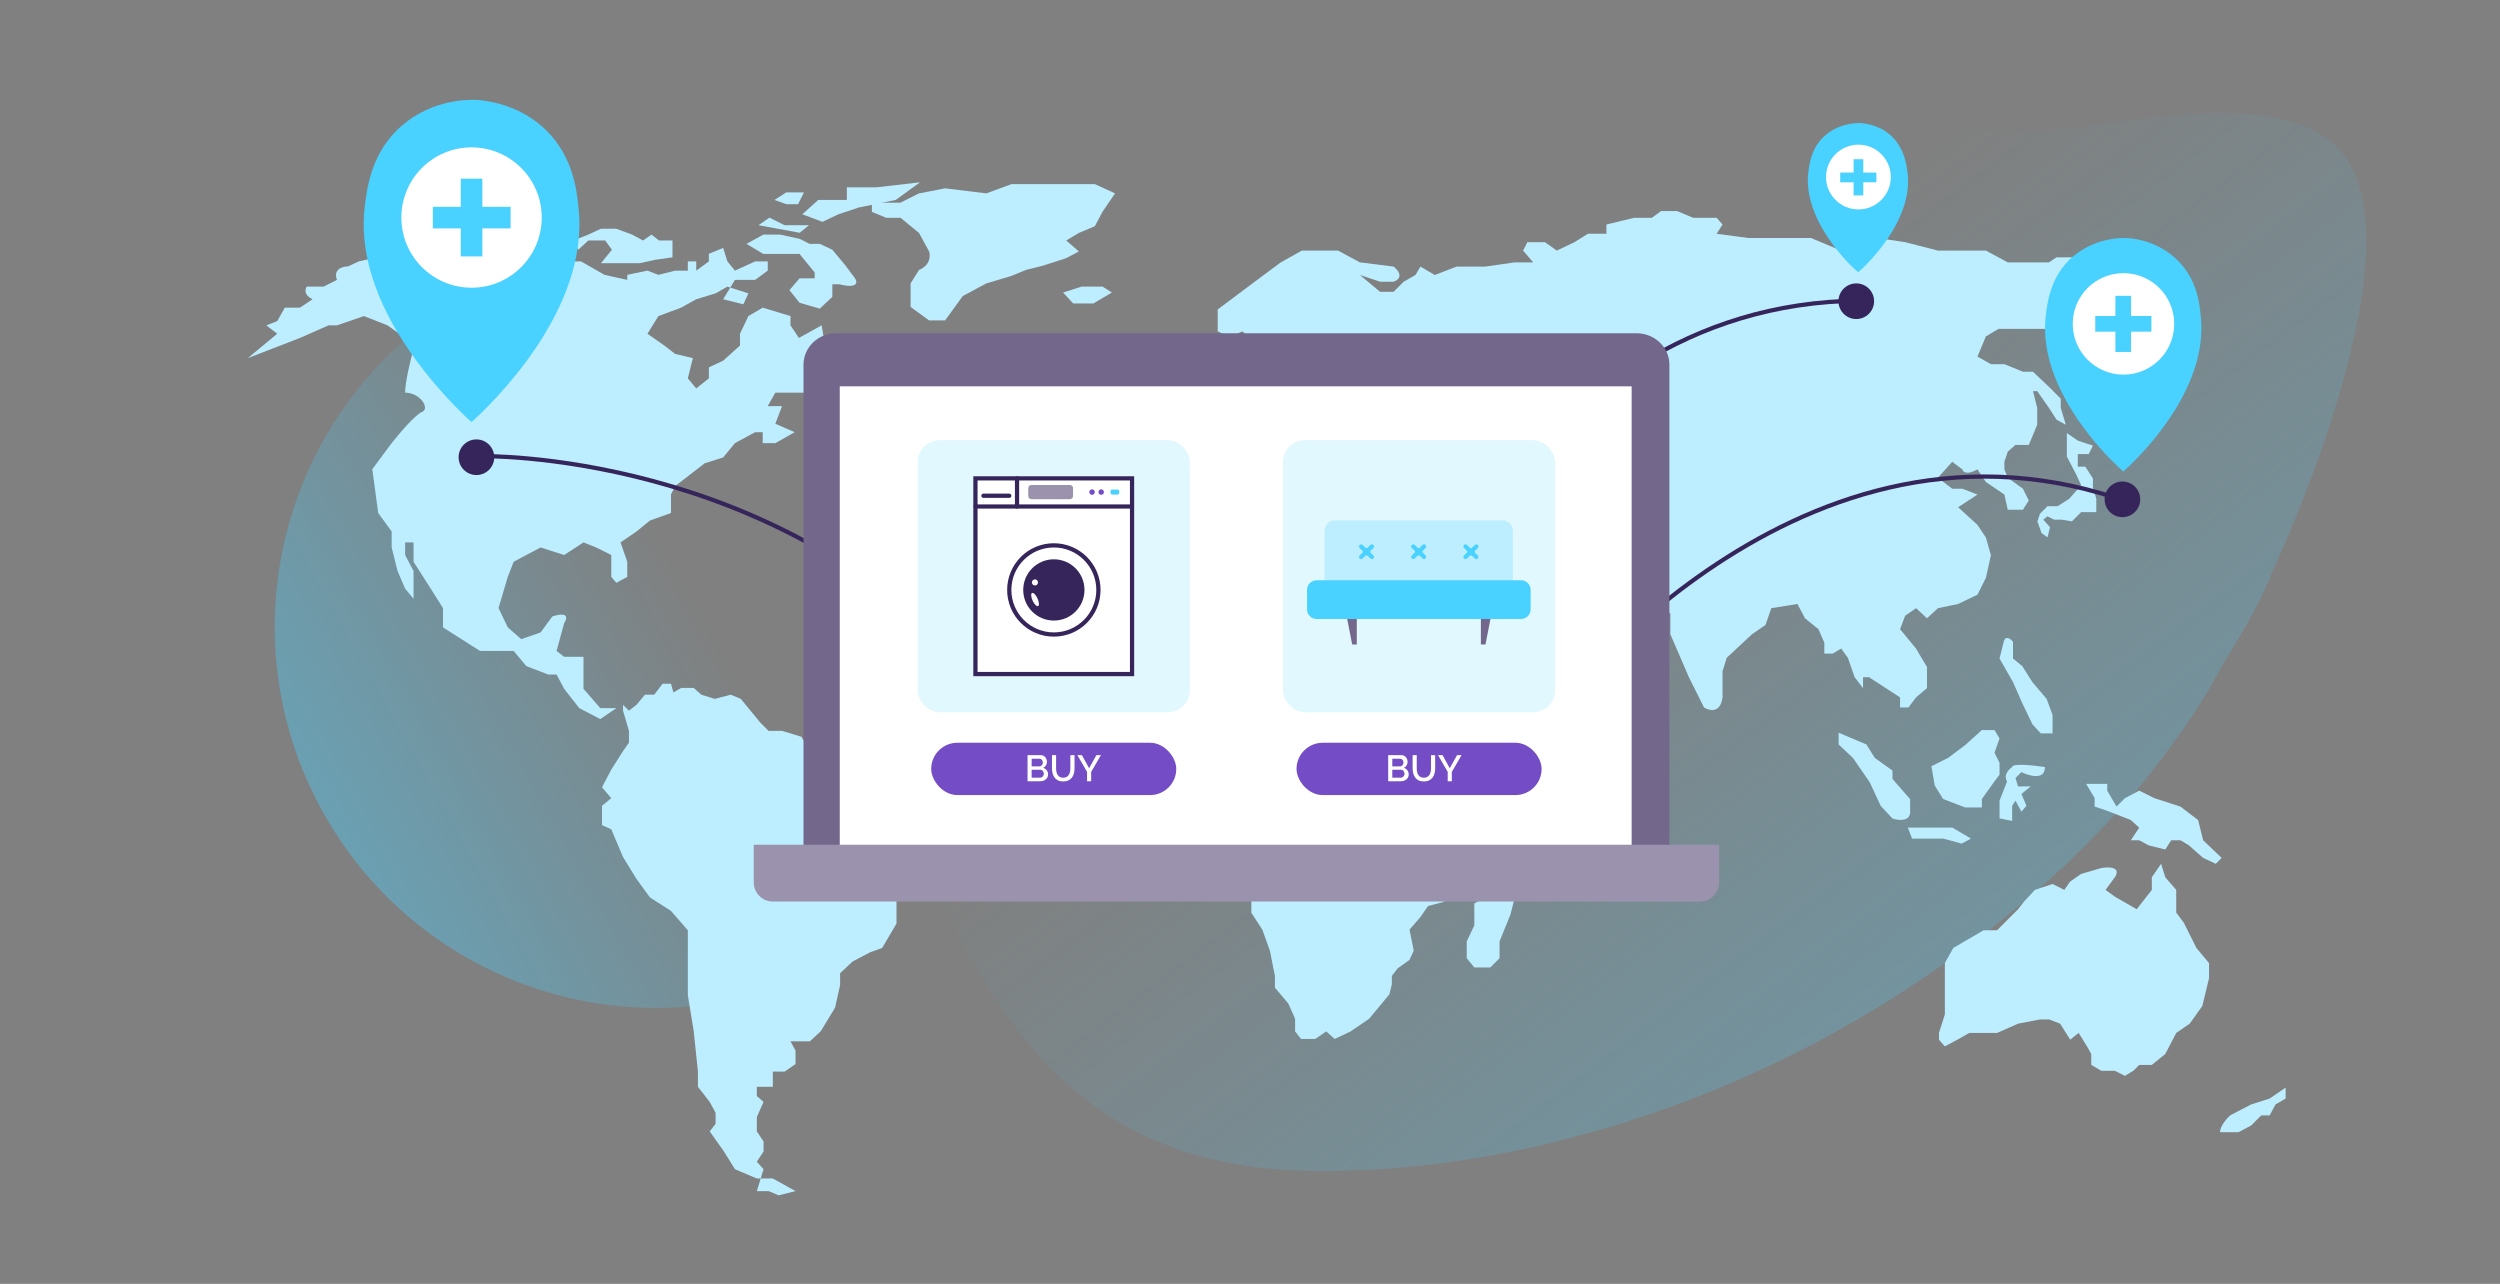
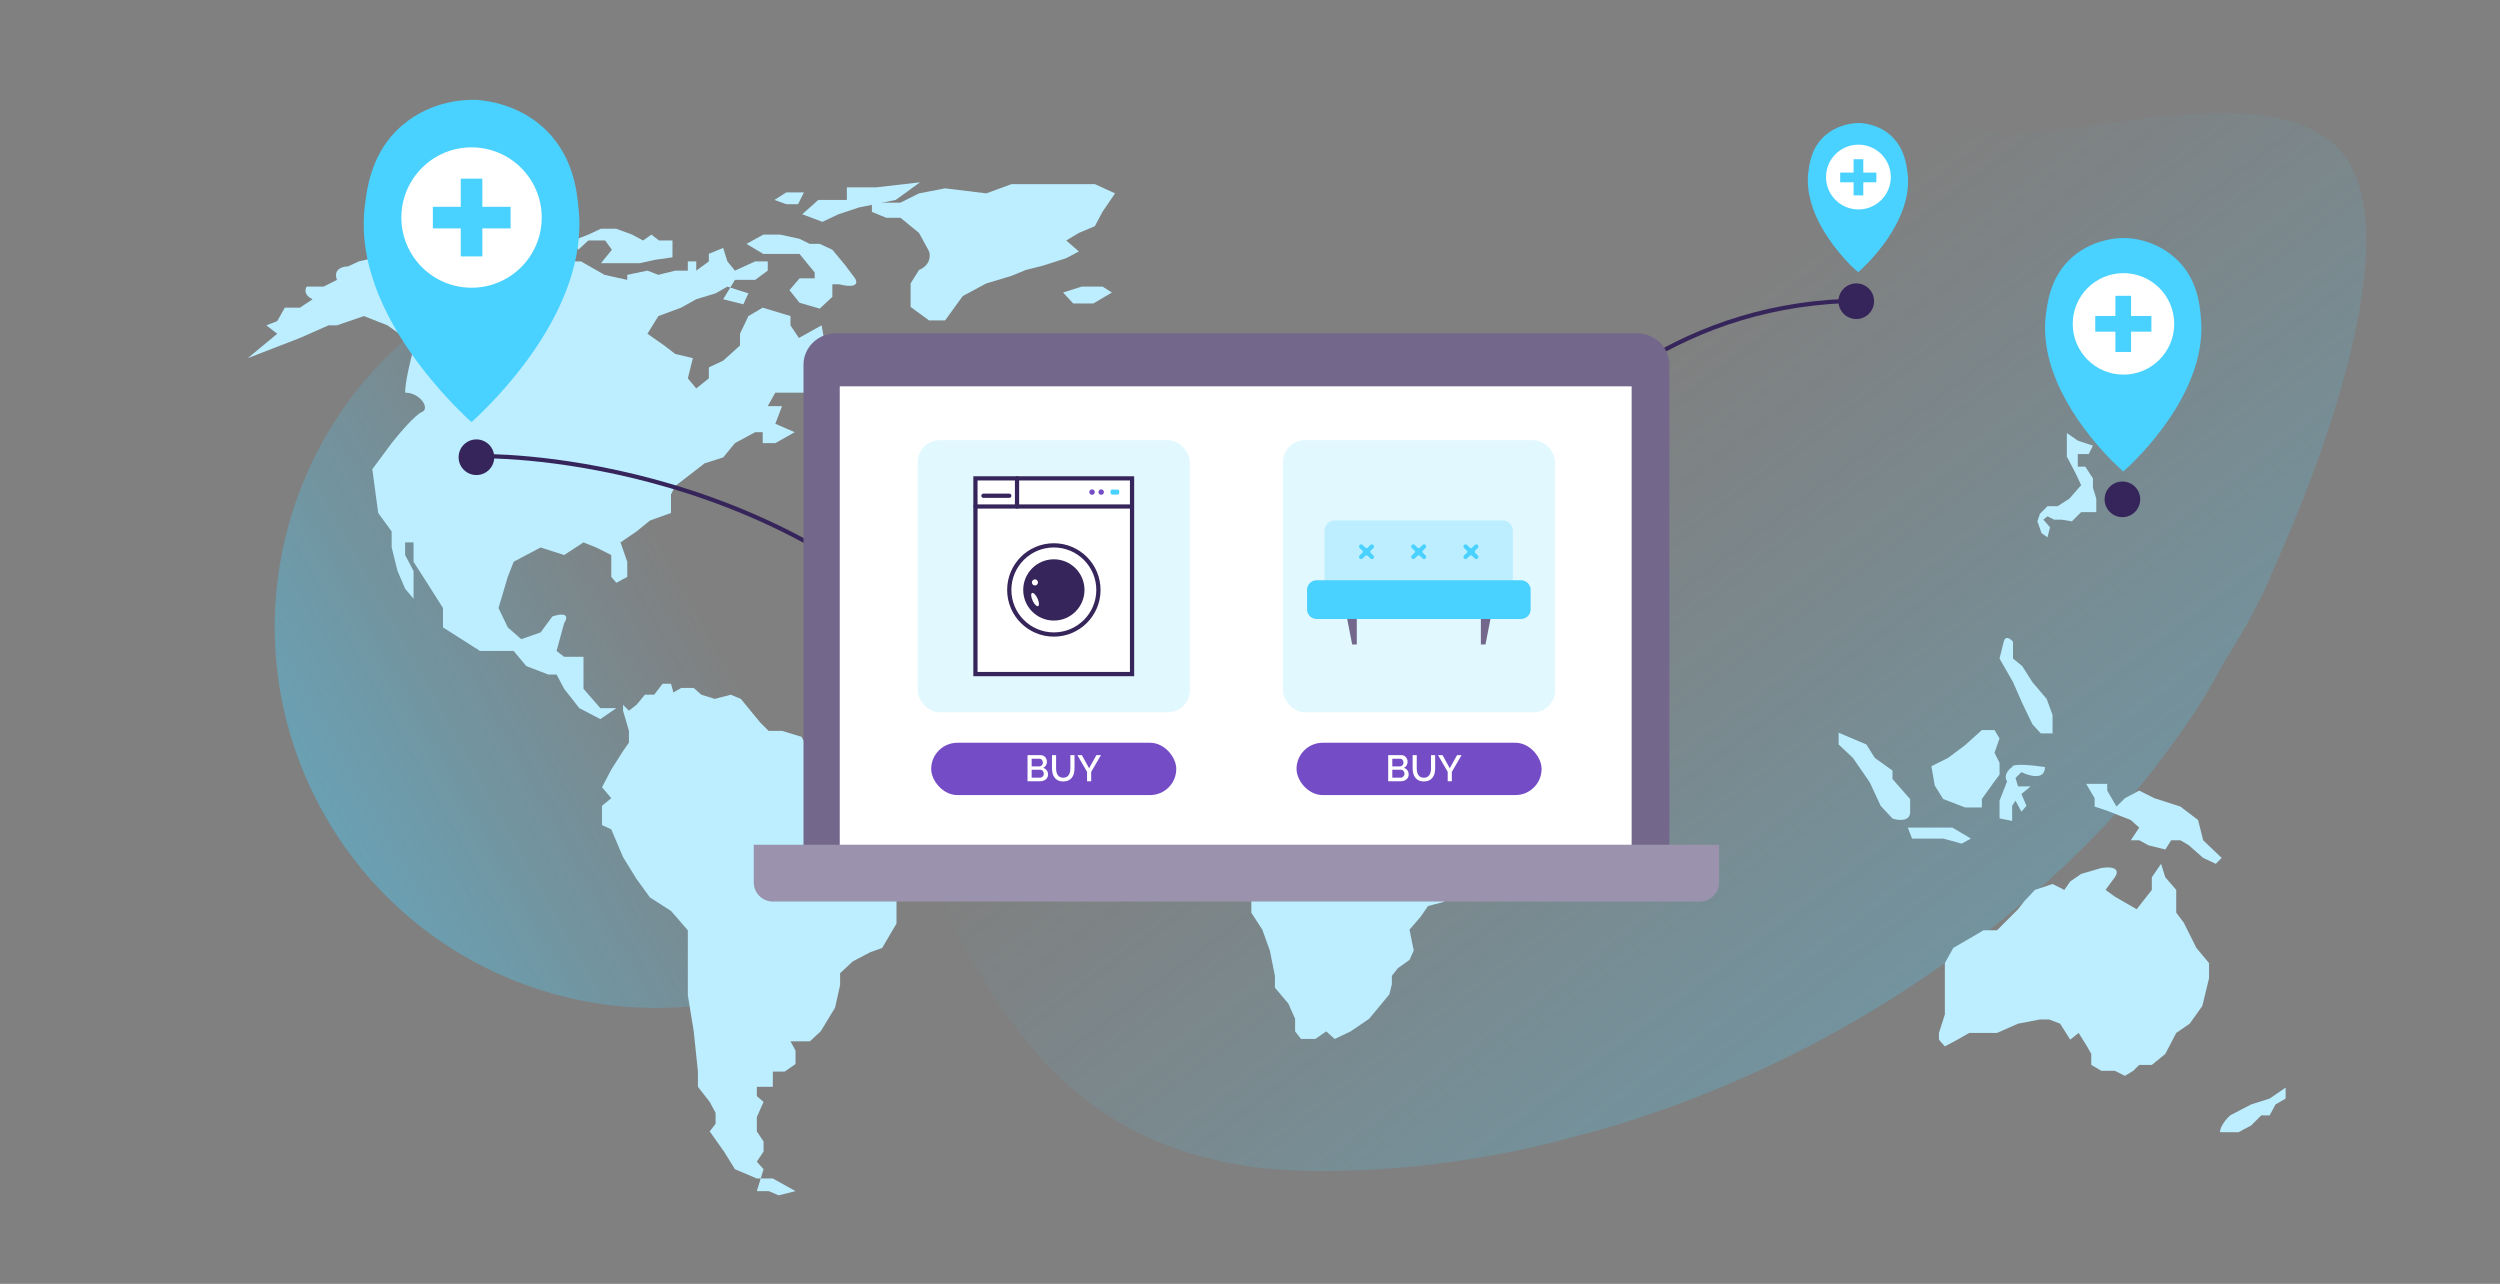
<svg xmlns="http://www.w3.org/2000/svg" width="590" height="303" viewBox="0 0 590 303" fill="none">
  <rect x="0" y="0" width="590" height="303" fill="#808080" stroke="none" />
  <g clip-path="url(#clip0_138:7495)">
    <path opacity="0.4" d="M111.031 69.31C67.627 93.493 52.046 148.284 76.23 191.687C100.413 235.091 155.204 250.672 198.607 226.488C242.011 202.304 257.592 147.514 233.408 104.111C209.224 60.707 154.434 45.126 111.031 69.31Z" fill="url(#paint0_linear_138:7495)" />
    <path opacity="0.4" d="M536.042 135.464C535.91 135.729 535.777 135.995 535.777 136.26C535.644 136.659 535.511 136.924 535.378 137.19C535.246 137.455 535.113 137.721 534.98 137.987C534.98 138.119 534.847 138.252 534.847 138.252C534.714 138.385 534.714 138.518 534.714 138.651C531.926 144.626 528.473 150.602 524.622 156.711C521.435 162.819 517.584 168.928 513.202 174.904C512.936 175.302 512.538 175.833 512.139 176.364C510.944 177.958 509.749 179.551 508.554 181.145C507.359 182.739 506.031 184.332 504.703 185.926C504.437 186.324 504.039 186.722 503.64 187.121C503.375 187.519 502.976 187.918 502.711 188.183C501.117 189.909 499.657 191.769 497.93 193.495C497.266 194.292 496.602 194.956 495.938 195.62C495.938 195.62 495.938 195.62 495.806 195.752C493.15 198.541 490.494 201.197 487.572 203.986C487.439 204.118 487.307 204.251 487.041 204.517C486.776 204.782 486.377 205.181 485.979 205.446C483.854 207.438 481.597 209.563 479.206 211.555L478.941 211.821C478.808 211.953 478.542 212.086 478.409 212.219C478.144 212.485 477.745 212.75 477.347 213.016C474.957 215.14 472.434 217.132 469.778 219.257C463.536 224.171 457.029 228.818 450.124 233.333C444.281 237.184 438.173 240.77 431.931 244.223C414.934 253.518 396.475 261.22 377.087 266.798C376.821 266.93 376.423 266.93 376.025 267.063C373.501 267.727 370.978 268.391 368.455 269.055C368.19 269.188 367.791 269.188 367.393 269.321C367.26 269.321 367.127 269.321 367.127 269.454C352.786 273.039 337.912 275.297 322.907 276.093C319.188 276.226 315.47 276.359 311.752 276.359C308.166 276.359 304.714 276.226 301.394 275.96C297.808 275.695 294.356 275.297 291.036 274.633C263.016 269.586 246.151 253.651 233.403 233.333C226.232 221.913 220.389 209.032 214.679 195.752C214.015 194.292 213.484 192.964 212.82 191.503C212.289 190.441 211.89 189.245 211.359 188.183C208.703 181.809 205.914 175.568 202.993 169.326C195.689 153.656 187.456 138.651 176.036 126.168C157.577 98.281 154.523 71.191 165.81 49.811C166.076 49.413 168.997 46.093 170.857 41.843C182.941 25.775 204.188 13.823 234.333 8.379C258.368 4.129 338.576 -15.657 412.145 -8.619C420.776 -7.822 429.143 -6.627 437.509 -5.033C447.07 -0.12 455.967 7.317 457.162 18.471C457.295 19.135 457.295 19.799 457.295 20.596C457.428 25.908 460.217 28.829 464.864 30.29C474.691 33.344 492.618 29.36 510.147 27.501C525.817 25.908 541.221 25.908 550.517 33.743C572.163 52.201 543.346 119.528 536.042 135.464Z" fill="url(#paint1_linear_138:7495)" />
    <path d="M256.202 132.013L258.783 131.02L261.762 126.652V123.673L264.74 121.886L268.711 119.106L272.881 120.894L279.037 117.121L283.207 116.525L287.972 117.121L292.142 115.334L293.929 119.106L292.142 120.894L296.709 123.673H299.29L302.269 126.652L306.24 128.042L308.226 126.652V123.673H312.594L317.757 126.652H322.92H327.685L330.267 132.013L331.458 134.992L333.642 139.162L335.231 143.133V146.31L338.011 148.693L339.599 153.458L342.776 155.643L345.556 159.018L346.748 162.195L348.932 163.585L352.506 164.379L359.257 162.195V167.159L356.279 172.123L353.499 176.492L349.726 180.066L345.556 184.832L341.982 188.803L339.599 193.171L340.791 198.533L342.776 201.114V205.482V209.454L340.791 212.829L337.018 213.822L335.231 216.404L332.649 219.382L333.642 224.346L332.649 226.53L329.87 228.516L328.48 230.303V232.289L327.884 234.672L323.118 240.43L318.75 243.408L314.977 245.196L312.991 243.408L310.41 245.196H307.035L305.645 243.408V240.43L304.056 236.856L300.879 233.083V230.303L299.688 224.346L297.9 219.382L295.319 215.411V211.837L296.709 208.461L297.9 204.49V201.114V198.533L296.709 195.554L295.319 191.186L293.929 189.597L292.142 186.817V183.64V178.875V176.492L289.362 174.308H285.589L284.001 172.123L281.42 170.734L278.044 172.123L273.874 173.315H268.711L263.549 174.308L260.173 173.315L255.209 169.344L253.819 167.159L252.032 164.379L250.443 162.195L249.451 160.805V158.224L248.061 156.238L249.451 153.855V149.686V147.7V145.317V142.537L252.032 139.162L253.819 134.992L256.202 132.013Z" fill="#BCEEFF" />
-     <path d="M355.484 206.873L351.712 211.042L347.939 213.227V218.389L346.152 222.162V226.133L347.939 228.318H351.712L353.896 226.133V222.162L356.477 215.808L357.669 211.042V206.873L356.477 204.887L355.484 206.873Z" fill="#BCEEFF" />
    <path d="M476.26 241.587L471.295 243.771H464.743L461.963 245.36L458.984 246.948L457.594 245.36V243.771L458.984 239.403V233.446V227.29L460.97 223.716L468.118 219.546H471.295L476.26 214.582L477.649 212.795L480.231 210.015L484.401 208.625L487.181 210.015L488.571 208.029L491.152 206.242L495.918 204.852C500.207 204.217 499.823 206.044 499.095 207.037L496.91 210.015L499.095 211.604L504.257 214.582L507.831 210.015V207.037L510.016 203.86L511.008 207.037L513.59 210.015V215.376L515.377 217.759L518.355 223.716L521.334 227.29V230.865L519.745 237.417L516.767 241.587L513.59 243.771L511.008 248.735L507.831 251.317H504.853L503.463 252.707L501.477 253.898L499.095 252.707H495.918L493.535 251.317V248.735L492.542 246.948L490.556 243.771L488.571 245.36L486.188 241.587L483.606 240.594H481.422L476.26 241.587Z" fill="#BCEEFF" />
    <path d="M528.288 267.202H523.92C523.92 265.772 525.508 263.959 526.303 263.231L531.267 260.649L535.635 259.259L539.408 256.678V259.259L537.025 260.649L535.635 263.231H533.65L531.267 265.613L528.288 267.202Z" fill="#BCEEFF" />
    <path d="M182.383 278.123L187.745 281.102L183.773 282.095L181.39 281.102H178.611L179.527 278.123H178.611L173.448 275.939L170.866 271.769L167.491 267.004L168.881 265.216V262.635L167.491 260.054L164.711 256.48V252.905L163.718 243.374L162.328 234.836V226.893V219.546L158.357 214.979L153.393 211.802L150.216 207.434L147.039 202.271L144.259 195.719L142.074 194.726V190.159L144.259 188.372L142.074 185.79L144.259 181.62L147.039 177.252L148.429 175.266V172.486L147.039 167.721V166.331L148.429 167.721L150.216 166.331L152.201 163.948H154.386L156.371 161.367H158.357L158.93 163.429L160.74 162.36H163.718L165.505 163.948L168.682 164.941L172.455 163.948L174.838 164.941L179.405 170.501L181.39 172.486H184.567L189.134 173.876L191.12 177.252L192.51 180.23V182.613L194.893 184.003L197.077 185.79H199.857L201.247 186.783L204.027 188.372H208.197L211.572 190.159L215.345 192.343L217.529 193.336V195.719V199.094L214.352 204.257L211.572 207.434V211.802V217.958L208.197 223.716L205.417 224.709L201.247 226.893L198.269 229.673V232.453L197.077 237.814L193.701 243.374L191.12 245.757H188.737H186.553L187.745 247.941V251.118L185.163 252.905H182.383V256.48H178.611V258.664L180.199 260.054L178.611 263.628V265.216V267.004L180.199 269.386V271.769L178.611 274.152L180.199 275.939L179.527 278.123H182.383Z" fill="#BCEEFF" />
    <path d="M519.945 198.3L524.314 202.47L522.924 203.86L519.945 202.47L516.569 199.491L514.584 198.3H512.4L511.01 200.484L507.038 199.491L504.854 198.3H502.868L504.854 195.322L502.868 193.534L497.309 191.35L494.33 190.357V188.372L492.344 184.996H497.309V186.585L499.493 190.357L501.478 188.372L504.854 186.585L508.428 188.372L514.584 190.357L518.754 193.534L519.945 198.3Z" fill="#BCEEFF" />
    <path d="M463.751 175.862L459.779 178.84L455.808 180.826L456.602 185.393L458.588 188.57L463.751 190.556H467.722V188.57L470.7 184.4L471.892 182.812V180.032L470.7 177.649L471.892 174.273L470.7 172.288H467.722L463.751 175.862Z" fill="#BCEEFF" />
    <path d="M460.774 195.321L465.142 197.903L462.958 199.094L458.59 197.903H455.214H451.243L450.25 195.321H453.625H457.001H460.774Z" fill="#BCEEFF" />
    <path d="M450.796 188.604V191.583C450.796 193.966 448.016 193.635 446.626 193.171L443.846 190.193L441.265 184.633L437.294 178.875L433.918 175.698V172.918L440.471 175.698L442.457 178.875L446.626 181.853V183.839L450.796 188.604Z" fill="#BCEEFF" />
    <path d="M471.89 155.41L472.883 151.438C473.28 149.85 474.504 150.777 475.067 151.438V155.41L477.251 157.197L479.634 160.97L483.01 164.941L484.4 168.714V173.082H481.62L479.634 170.898L477.251 165.934L475.067 160.97L471.89 155.41Z" fill="#BCEEFF" />
-     <path d="M425.976 145.913L424.189 142.537L418.034 143.53L416.644 147.501L413.467 149.685L407.51 155.245L406.517 158.422V164.578C406.04 168.39 403.406 167.755 402.149 166.961L398.574 159.812L394.206 149.685V144.721H391.625H388.845V141.544H385.866L382.491 136.779L380.306 138.566L374.746 136.779H369.782L366.804 134.396L359.854 133.602L356.677 129.829L354.493 128.042L353.103 129.829L355.486 132.609L356.677 136.779H359.854L362.038 139.559L365.612 136.779L367.598 138.566L371.768 141.544V144.721L368.591 149.685L364.421 151.671L359.854 154.252L355.486 156.635L352.11 159.812H347.94L345.954 156.635V153.061L343.77 149.685L339.998 145.913V142.537L334.041 135.587L332.253 130.822L330.069 132.609L327.686 126.056H331.261L332.253 121.29V116.922L328.878 118.113L324.509 116.922H319.744L317.162 111.759V109.972H314.78L312.397 111.759L313.588 114.539L312.397 116.922L309.617 115.532L310.61 113.546L307.234 111.759L305.844 106.597L302.27 104.412L297.107 100.838C294.883 98.773 295.519 101.037 296.115 102.427L298.696 105.405C300.748 106.928 304.534 109.972 303.263 109.972C301.992 109.972 302.072 113.017 302.27 114.539L298.696 109.972L293.136 105.405L290.356 103.42L285.392 105.405H282.612L280.825 108.582L276.655 111.759V115.532L271.691 116.922H267.124L263.55 114.539L264.94 105.405H273.081L274.868 103.42V99.25L271.691 95.675L276.655 94.683L280.825 92.3L286.385 87.931H288.569L290.356 86.144V82.372L292.54 80.585V83.166L295.122 82.372V79.592L293.136 78.202L290.356 79.592L287.378 78.202V73.039L296.115 66.486L302.27 61.919L307.234 59.139H315.773L320.935 61.919L328.878 62.912C331.42 64.977 329.937 66.155 328.878 66.486H325.701L320.935 64.898L325.701 68.869H328.878L331.261 66.486L334.041 64.898L335.232 62.912L338.608 64.898L343.77 62.912H350.522L357.471 61.919H361.84L359.457 59.139L360.45 57.154H364.62L367.4 59.139L371.569 57.154L374.746 55.168H379.115V52.984L385.668 51.395H389.837L392.022 49.807H395.794L399.567 51.395H405.127L406.517 52.984L405.127 55.168L412.474 56.161H414.062H417.637H421.012H427.366L434.515 59.139H438.685H442.06L443.053 56.161L449.606 57.154L457.35 59.139H464.101H468.668L473.831 61.919H483.56L485.348 60.728H490.113L497.46 61.919L504.013 63.905L508.183 65.494H512.75L515.529 68.472H509.771L506.793 66.486L504.013 68.472L508.183 70.458V72.642L504.013 75.62H499.843C495.713 76.732 496.533 78.599 497.46 79.393L500.836 80.783L501.828 85.946V91.307H499.843L494.68 85.946L491.304 80.783L492.893 74.23L491.304 72.642L488.922 74.23H486.34H483.56V77.606H478.795H471.646L468.668 79.393L466.682 84.159L469.859 85.946H473.036L477.405 87.733H479.788L483.56 91.307L486.34 94.087V96.271L487.532 100.243L485.348 99.051L483.56 96.271L480.78 92.3H479.788L480.78 96.271V100.243L478.795 105.008H475.618L473.831 106.597L473.036 108.979V110.767L473.831 112.752L477.405 115.334L478.795 118.113L477.405 120.298H473.831L473.036 116.723L468.668 113.745L466.682 110.767C464.141 112.196 463.241 111.362 463.108 110.767L460.725 108.979L457.35 112.752L460.725 115.334H463.108L466.682 116.723L462.115 119.702L466.682 123.872L468.668 126.85L469.859 131.02L468.668 136.381L466.682 140.353L462.115 142.537L457.35 143.53L454.768 145.913L452.187 143.53L449.606 145.317L448.414 148.494L452.187 153.061L454.768 157.429V162.394L452.187 164.578L450.4 166.961H448.414V164.578L445.039 162.394L441.067 159.812H439.677V162.394L437.692 159.812L436.103 155.245L434.515 153.061L432.529 154.252H430.543V151.671L429.153 148.494L425.976 145.913Z" fill="#BCEEFF" />
    <path d="M481.819 125.823L480.826 123.043L481.422 121.256L483.209 119.469H485.592L488.372 117.682L491.151 114.505L489.96 111.924L487.776 107.754V105.173V102.194L490.357 103.981L493.931 105.173L492.939 107.158H490.357V110.137H492.144L493.931 112.917V115.101L494.726 117.682V120.859H491.151L488.967 123.043L486.584 122.646H484.797L483.209 121.852L482.216 122.646L483.805 124.433L483.209 126.816L481.819 125.823Z" fill="#BCEEFF" />
    <path d="M276.057 83.563L279.433 88.527L280.823 89.719L279.433 91.506L274.667 92.896H270.894L272.086 89.719V88.527L274.667 85.747L272.086 83.563V81.776V79.79H274.667L276.057 83.563Z" fill="#BCEEFF" />
    <path d="M265.137 86.343L268.314 84.953C270.856 83.841 270.3 85.416 269.704 86.343L268.314 89.322L265.137 90.91V86.343Z" fill="#BCEEFF" />
    <path d="M250.888 69.034L255.257 67.644H260.221L262.405 69.034L258.037 71.615H253.271L250.888 69.034Z" fill="#BCEEFF" />
    <path d="M214.901 66.884L216.887 63.707C219.587 62.595 219.6 60.331 219.269 59.338L216.887 54.97L212.518 51.396H209.142L205.767 50.006V47.822H212.518L216.887 45.637L223.042 44.446L232.772 45.637L238.729 43.453H250.246H258.387L263.152 45.637L260.174 50.006L258.387 53.381L254.614 54.97L251.635 56.757L254.614 59.338L251.635 60.927L246.076 62.714L242.104 63.707L238.729 65.097L232.772 66.884L227.212 69.862L223.042 75.621H219.269L214.901 72.444V66.884Z" fill="#BCEEFF" />
    <path d="M193.106 47.191L189.333 50.567L194.099 52.354L197.872 50.567L202.637 48.978L211.374 47.191L217.133 43.022L206.807 44.213H199.857V47.191H197.872H193.106Z" fill="#BCEEFF" />
    <path d="M184.124 55.367H180.152L176.181 57.551L180.152 59.934H184.124H188.691L192.265 64.302V65.692H188.691L186.308 68.472L188.691 71.451L193.456 72.841L196.435 70.061V67.082H198.023C202.471 68.194 202.392 66.619 201.796 65.692L199.413 62.515L196.435 58.941L193.456 57.551H191.074L188.691 56.359L184.124 55.367Z" fill="#BCEEFF" />
    <path d="M141.829 53.977L138.85 55.367L135.276 56.757L136.467 58.941L138.85 56.757H142.821L144.41 58.941L141.829 62.118H145.403H147.786H150.963L154.537 61.324L158.707 60.728V58.941V56.757H157.317H155.53L153.742 55.367L151.757 56.757L149.175 55.367L145.403 53.977H141.829Z" fill="#BCEEFF" />
    <path d="M197.675 94.45L201.447 96.833L197.675 98.024H193.902L192.115 96.833L193.902 95.443L197.675 92.067V94.45Z" fill="#BCEEFF" />
    <path d="M166.299 109.342L159.349 114.704L158.356 116.689V121.058L153.392 122.845L150.215 125.426L146.442 128.007L148.031 132.574V136.149L145.449 137.539L144.258 136.149V130.986L140.684 129.199L137.705 128.007L133.138 130.986L127.578 129.199L121.224 132.574L119.834 136.149L117.65 143.496L119.834 148.063L123.011 150.842L127.578 149.254L130.358 145.481C134.33 144.21 133.866 146.011 133.138 147.07L131.351 153.622L133.138 155.012H137.705V162.558L141.676 167.125H145.449L141.676 169.706L136.712 167.125L133.138 162.558L131.351 159.182H129.365L124.203 157.197L121.224 153.622H113.282L104.545 148.063V143.496L100.772 137.539L97.595 132.574V128.007H95.609V130.986L97.595 134.759V141.311L95.609 138.929L93.822 134.759L92.432 129.199V125.426L89.255 121.058L87.865 110.732L92.432 104.577C94.153 102.392 97.992 97.865 99.581 97.23C101.566 96.436 99.183 92.663 95.609 92.663C95.609 90.121 96.933 84.72 97.595 82.337L95.609 79.756L91.439 76.778L85.88 74.593L79.525 76.778H77.54L70.789 79.756L58.477 84.522L65.427 78.763L62.846 76.778L65.427 75.785L67.214 72.608H70.789L73.767 70.622C71.702 69.669 71.98 68.239 72.377 67.644H76.348L79.525 66.055C78.572 63.513 80.849 62.878 82.107 62.878L84.688 61.687L92.432 59.9H98.191L111.892 61.687L117.451 63.871L125.593 61.687H130.755H137.109L142.669 64.864L148.031 66.055V64.864L152.796 63.871L155.378 64.864L159.349 63.871H162.327V61.687H164.313V63.871L167.291 61.687V59.9L170.667 58.51L171.66 61.687L173.447 63.871L178.213 61.687H181.191V63.871L178.213 66.055H173.447L172.346 67.863L176.624 69.232L175.433 71.813L170.667 70.622L172.346 67.863L171.66 67.644L168.88 69.232L164.313 70.622L160.739 72.608L155.378 74.593L152.796 78.763L156.767 81.543L159.349 83.529L163.519 84.522L162.327 89.287L164.313 91.67L167.291 89.287V86.706L170.667 85.117L174.638 81.543V78.763L176.624 74.593L180 72.608L186.552 74.593V76.778L188.538 79.756L193.899 76.778L195.091 83.529L197.275 86.706L200.253 87.699L197.275 90.479L192.906 92.663H188.538H182.978L181.191 95.84H184.567L182.978 100.01L187.545 101.995L182.978 104.577H180V101.995H178.213L173.447 104.577L170.667 107.952L166.299 109.342Z" fill="#BCEEFF" />
-     <path d="M179.005 53.148L188.734 54.935L190.919 53.148H185.16L181.586 51.361L179.005 53.148Z" fill="#BCEEFF" />
    <path d="M189.73 45.404L188.34 48.184H185.56L182.781 47.191L185.56 45.404H189.73Z" fill="#BCEEFF" />
    <path d="M471.89 188.967L473.677 184.4C472.724 182.971 474.074 181.554 474.868 181.025C474.868 180.072 480.031 180.628 482.612 181.025C482.612 184.202 478.906 183.143 477.053 182.216L475.663 183.606L476.258 185.592H479.237L477.053 187.379L478.244 190.159L477.053 191.549L475.663 188.967L474.868 190.159V193.733L471.89 193.137V188.967Z" fill="#BCEEFF" />
    <path d="M111.412 99.498C111.412 99.498 111.285 99.625 111.412 99.498C111.285 99.625 111.285 99.498 111.157 99.498C110.393 98.861 109.119 97.587 107.335 95.803C99.436 87.649 83.765 68.921 86.059 48.918C86.568 44.714 87.46 37.07 93.448 30.954C100.583 23.692 109.883 23.565 111.157 23.565C111.412 23.565 111.922 23.565 112.559 23.565C115.744 23.82 123.133 24.966 129.121 30.954C135.237 37.197 136.129 44.841 136.511 48.918C139.314 73.253 115.616 95.676 111.412 99.498Z" fill="#49D1FF" />
    <path d="M111.284 67.902C120.431 67.902 127.847 60.486 127.847 51.339C127.847 42.192 120.431 34.776 111.284 34.776C102.137 34.776 94.721 42.192 94.721 51.339C94.721 60.486 102.137 67.902 111.284 67.902Z" fill="white" />
    <path d="M113.835 42.166H108.739V60.512H113.835V42.166Z" fill="#49D1FF" />
    <path d="M120.498 53.904V48.808H102.152V53.904H120.498Z" fill="#49D1FF" />
    <path d="M501.144 111.219C501.144 111.346 501.144 111.346 501.144 111.219C501.017 111.219 501.017 111.219 501.017 111.219C500.507 110.709 499.488 109.817 498.214 108.543C492.481 102.682 481.142 89.05 482.798 74.526C483.18 71.468 483.817 65.99 488.149 61.531C493.372 56.307 499.998 56.18 501.017 56.18C501.144 56.18 501.526 56.18 502.036 56.18C504.329 56.307 509.68 57.199 514.012 61.531C518.471 65.99 519.108 71.596 519.363 74.526C521.402 92.235 504.202 108.543 501.144 111.219Z" fill="#49D1FF" />
    <path d="M501.141 88.413C507.756 88.413 513.117 83.051 513.117 76.437C513.117 69.823 507.756 64.461 501.141 64.461C494.527 64.461 489.165 69.823 489.165 76.437C489.165 83.051 494.527 88.413 501.141 88.413Z" fill="white" />
    <path d="M502.927 69.812H499.232V83.062H502.927V69.812Z" fill="#49D1FF" />
    <path d="M507.732 78.273V74.578H494.482V78.273H507.732Z" fill="#49D1FF" />
    <path d="M438.592 64.206C438.082 63.951 437.573 63.314 436.681 62.55C432.986 58.728 425.724 50.064 426.743 40.764C426.998 38.853 427.38 35.285 430.183 32.482C433.496 29.17 437.828 29.043 438.465 29.043C438.592 29.043 438.847 29.043 439.102 29.043C440.631 29.17 444.07 29.68 446.746 32.482C449.549 35.413 449.931 38.98 450.186 40.764C451.587 51.975 440.631 62.423 438.592 64.206Z" fill="#49D1FF" />
    <path d="M438.587 49.427C442.809 49.427 446.231 46.005 446.231 41.783C446.231 37.561 442.809 34.139 438.587 34.139C434.365 34.139 430.942 37.561 430.942 41.783C430.942 46.005 434.365 49.427 438.587 49.427Z" fill="white" />
    <path d="M439.738 37.578H437.444V46.114H439.738V37.578Z" fill="#49D1FF" />
    <path d="M442.825 43.021V40.728H434.289V43.021H442.825Z" fill="#49D1FF" />
    <path d="M113.196 107.652C113.196 107.652 183.651 105.995 230.409 160.015" stroke="#36255A" stroke-miterlimit="10" />
    <path d="M328.005 164.474C328.005 164.474 357.308 71.469 439.102 70.959" stroke="#36255A" stroke-miterlimit="10" />
-     <path d="M364.567 170.717C364.567 170.717 422.026 91.981 499.616 117.589" stroke="#36255A" stroke-miterlimit="10" />
    <path d="M112.435 112.11C114.757 112.11 116.64 110.228 116.64 107.906C116.64 105.584 114.757 103.702 112.435 103.702C110.113 103.702 108.231 105.584 108.231 107.906C108.231 110.228 110.113 112.11 112.435 112.11Z" fill="#36255A" />
    <path d="M438.081 75.291C440.403 75.291 442.285 73.408 442.285 71.086C442.285 68.764 440.403 66.882 438.081 66.882C435.759 66.882 433.877 68.764 433.877 71.086C433.877 73.408 435.759 75.291 438.081 75.291Z" fill="#36255A" />
    <path d="M500.889 122.048C503.211 122.048 505.093 120.166 505.093 117.844C505.093 115.522 503.211 113.639 500.889 113.639C498.567 113.639 496.684 115.522 496.684 117.844C496.684 120.166 498.567 122.048 500.889 122.048Z" fill="#36255A" />
    <path d="M393.979 86.058V208.618H189.625V86.058C189.625 81.999 193.066 78.646 197.301 78.646H386.214C390.45 78.646 393.979 81.911 393.979 86.058Z" fill="#73678C" />
    <path d="M385.066 91.176H198.182V199.971H385.066V91.176Z" fill="white" />
    <path d="M405.713 199.354V208.266C405.713 210.736 403.684 212.766 401.213 212.766H182.388C179.917 212.766 177.888 210.736 177.888 208.266V199.354H405.713Z" fill="#9B92AD" />
    <rect x="216.573" y="103.874" width="64.228" height="64.228" rx="5.18" fill="#E2F8FF" />
    <rect x="302.785" y="103.874" width="64.228" height="64.228" rx="5.18" fill="#E2F8FF" />
    <path d="M320.202 141.295V152.095C319.84 152.095 319.477 152.095 319.115 152.095C318.39 148.398 317.665 144.701 316.941 141.005L320.202 141.295Z" fill="#73678C" />
    <path d="M349.485 141.295V152.095C349.848 152.095 350.21 152.095 350.572 152.095C351.297 148.398 352.022 144.701 352.747 141.005L349.485 141.295Z" fill="#73678C" />
    <path d="M354.633 139.627H314.986C313.681 139.627 312.594 138.54 312.594 137.236V125.204C312.667 123.899 313.681 122.812 314.986 122.812H354.633C355.938 122.812 357.025 123.899 357.025 125.204V137.308C357.025 138.613 355.938 139.627 354.633 139.627Z" fill="#BCEEFF" />
    <path d="M358.982 146.078H310.709C309.477 146.078 308.463 145.063 308.463 143.831V139.192C308.463 137.96 309.477 136.946 310.709 136.946H358.982C360.214 136.946 361.229 137.96 361.229 139.192V143.831C361.229 145.063 360.214 146.078 358.982 146.078Z" fill="#49D1FF" />
    <path d="M322.535 131.075C323.015 131.075 323.404 130.686 323.404 130.205C323.404 129.725 323.015 129.335 322.535 129.335C322.054 129.335 321.665 129.725 321.665 130.205C321.665 130.686 322.054 131.075 322.535 131.075Z" fill="#49D1FF" />
    <path d="M321.229 128.973L323.766 131.438" stroke="#49D1FF" stroke-miterlimit="10" stroke-linecap="round" />
    <path d="M323.766 128.973L321.229 131.438" stroke="#49D1FF" stroke-miterlimit="10" stroke-linecap="round" />
    <path d="M334.846 131.075C335.327 131.075 335.716 130.685 335.716 130.205C335.716 129.724 335.327 129.335 334.846 129.335C334.366 129.335 333.977 129.724 333.977 130.205C333.977 130.685 334.366 131.075 334.846 131.075Z" fill="#49D1FF" />
    <path d="M333.542 128.973L336.078 131.438" stroke="#49D1FF" stroke-miterlimit="10" stroke-linecap="round" />
    <path d="M336.078 128.973L333.542 131.438" stroke="#49D1FF" stroke-miterlimit="10" stroke-linecap="round" />
    <path d="M347.174 131.074C347.654 131.074 348.044 130.685 348.044 130.204C348.044 129.724 347.654 129.334 347.174 129.334C346.693 129.334 346.304 129.724 346.304 130.204C346.304 130.685 346.693 131.074 347.174 131.074Z" fill="#49D1FF" />
    <path d="M345.867 128.973L348.404 131.438" stroke="#49D1FF" stroke-miterlimit="10" stroke-linecap="round" />
    <path d="M348.404 128.973L345.867 131.438" stroke="#49D1FF" stroke-miterlimit="10" stroke-linecap="round" />
    <path d="M267.163 112.895H230.203V159.081H267.163V112.895Z" fill="white" stroke="#36255A" stroke-miterlimit="10" stroke-linecap="round" />
    <path d="M248.708 149.747C254.519 149.747 259.229 145.036 259.229 139.226C259.229 133.415 254.519 128.704 248.708 128.704C242.897 128.704 238.187 133.415 238.187 139.226C238.187 145.036 242.897 149.747 248.708 149.747Z" fill="white" stroke="#36255A" stroke-miterlimit="10" stroke-linecap="round" />
    <path d="M248.71 146.455C252.703 146.455 255.94 143.218 255.94 139.225C255.94 135.232 252.703 131.995 248.71 131.995C244.717 131.995 241.48 135.232 241.48 139.225C241.48 143.218 244.717 146.455 248.71 146.455Z" fill="#36255A" />
    <path d="M244.849 141.23C244.457 140.376 243.883 139.801 243.566 139.946C243.25 140.091 243.311 140.902 243.703 141.756C244.096 142.611 244.67 143.185 244.987 143.04C245.303 142.895 245.242 142.085 244.849 141.23Z" fill="white" />
    <path d="M244.791 137.923C245.051 137.623 245.018 137.168 244.717 136.909C244.416 136.649 243.962 136.682 243.702 136.983C243.443 137.284 243.476 137.738 243.777 137.998C244.078 138.257 244.532 138.224 244.791 137.923Z" fill="white" />
    <path d="M230.254 119.531H267.052" stroke="#36255A" stroke-miterlimit="10" stroke-linecap="round" />
    <path d="M240.02 112.895V119.531" stroke="#36255A" stroke-miterlimit="10" stroke-linecap="round" />
-     <path d="M252.539 117.805H243.421C242.989 117.805 242.665 117.481 242.665 117.049V115.215C242.665 114.783 242.989 114.459 243.421 114.459H252.485C252.917 114.459 253.241 114.783 253.241 115.215V117.049C253.241 117.481 252.917 117.805 252.539 117.805Z" fill="#9B92AD" />
    <path d="M257.722 116.78C258.08 116.78 258.37 116.49 258.37 116.132C258.37 115.775 258.08 115.485 257.722 115.485C257.365 115.485 257.075 115.775 257.075 116.132C257.075 116.49 257.365 116.78 257.722 116.78Z" fill="#744CC6" />
    <path d="M259.881 116.78C260.239 116.78 260.529 116.49 260.529 116.132C260.529 115.775 260.239 115.485 259.881 115.485C259.524 115.485 259.234 115.775 259.234 116.132C259.234 116.49 259.524 116.78 259.881 116.78Z" fill="#744CC6" />
    <path d="M263.764 116.726H262.469C262.253 116.726 262.091 116.564 262.091 116.348V115.916C262.091 115.7 262.253 115.539 262.469 115.539H263.764C263.98 115.539 264.142 115.7 264.142 115.916V116.348C264.088 116.564 263.926 116.726 263.764 116.726Z" fill="#49D1FF" />
    <path d="M232.091 116.996H238.188" stroke="#36255A" stroke-miterlimit="10" stroke-linecap="round" />
    <rect x="219.764" y="175.292" width="57.836" height="12.345" rx="6.173" fill="#744CC6" />
    <rect x="305.981" y="175.292" width="57.836" height="12.345" rx="6.173" fill="#744CC6" />
    <path d="M247.341 182.789C247.341 183.038 247.289 183.26 247.185 183.457C247.086 183.654 246.95 183.821 246.777 183.96C246.609 184.093 246.41 184.197 246.178 184.273C245.947 184.342 245.701 184.377 245.441 184.377H242.499V178.216H245.675C245.889 178.216 246.083 178.262 246.256 178.355C246.43 178.447 246.577 178.569 246.699 178.719C246.82 178.864 246.913 179.032 246.977 179.222C247.046 179.408 247.081 179.596 247.081 179.786C247.081 180.087 247.003 180.371 246.846 180.637C246.696 180.897 246.479 181.091 246.196 181.218C246.548 181.322 246.826 181.513 247.029 181.791C247.237 182.063 247.341 182.395 247.341 182.789ZM246.343 182.607C246.343 182.479 246.32 182.358 246.274 182.242C246.233 182.126 246.175 182.025 246.1 181.938C246.031 181.852 245.944 181.782 245.84 181.73C245.736 181.678 245.623 181.652 245.501 181.652H243.471V183.535H245.441C245.568 183.535 245.687 183.512 245.796 183.466C245.906 183.414 246.002 183.347 246.083 183.266C246.164 183.179 246.227 183.081 246.274 182.971C246.32 182.855 246.343 182.734 246.343 182.607ZM243.471 179.058V180.871H245.258C245.38 180.871 245.49 180.848 245.588 180.802C245.692 180.755 245.782 180.695 245.857 180.62C245.938 180.539 245.999 180.443 246.039 180.333C246.086 180.223 246.109 180.102 246.109 179.969C246.109 179.703 246.034 179.486 245.883 179.318C245.733 179.144 245.542 179.058 245.31 179.058H243.471ZM250.923 183.544C251.247 183.544 251.516 183.48 251.73 183.353C251.944 183.226 252.115 183.061 252.242 182.858C252.375 182.65 252.467 182.416 252.52 182.155C252.577 181.889 252.606 181.617 252.606 181.34V178.216H253.587V181.34C253.587 181.762 253.538 182.161 253.439 182.537C253.341 182.907 253.185 183.234 252.971 183.518C252.757 183.795 252.479 184.015 252.138 184.177C251.802 184.339 251.397 184.42 250.923 184.42C250.431 184.42 250.015 184.336 249.673 184.168C249.338 183.995 249.066 183.766 248.858 183.483C248.65 183.194 248.499 182.864 248.407 182.494C248.314 182.124 248.268 181.739 248.268 181.34V178.216H249.24V181.34C249.24 181.623 249.266 181.898 249.318 182.164C249.375 182.424 249.468 182.659 249.595 182.867C249.728 183.069 249.902 183.234 250.116 183.361C250.336 183.483 250.605 183.544 250.923 183.544ZM255.331 178.216L257.031 181.305L258.749 178.216H259.817L257.517 182.173V184.377H256.545V182.155L254.263 178.216H255.331Z" fill="white" />
    <path d="M332.453 182.789C332.453 183.038 332.401 183.26 332.297 183.457C332.199 183.654 332.063 183.821 331.889 183.96C331.722 184.093 331.522 184.197 331.291 184.273C331.059 184.342 330.813 184.377 330.553 184.377H327.612V178.216H330.787C331.001 178.216 331.195 178.262 331.369 178.355C331.542 178.447 331.69 178.569 331.811 178.719C331.933 178.864 332.025 179.032 332.089 179.222C332.158 179.408 332.193 179.596 332.193 179.786C332.193 180.087 332.115 180.371 331.959 180.637C331.808 180.897 331.591 181.091 331.308 181.218C331.661 181.322 331.939 181.513 332.141 181.791C332.349 182.063 332.453 182.395 332.453 182.789ZM331.456 182.607C331.456 182.479 331.432 182.358 331.386 182.242C331.346 182.126 331.288 182.025 331.213 181.938C331.143 181.852 331.056 181.782 330.952 181.73C330.848 181.678 330.735 181.652 330.614 181.652H328.583V183.535H330.553C330.68 183.535 330.799 183.512 330.909 183.466C331.019 183.414 331.114 183.347 331.195 183.266C331.276 183.179 331.34 183.081 331.386 182.971C331.432 182.855 331.456 182.734 331.456 182.607ZM328.583 179.058V180.871H330.371C330.492 180.871 330.602 180.848 330.701 180.802C330.805 180.755 330.894 180.695 330.97 180.62C331.051 180.539 331.111 180.443 331.152 180.333C331.198 180.223 331.221 180.102 331.221 179.969C331.221 179.703 331.146 179.486 330.996 179.318C330.845 179.144 330.654 179.058 330.423 179.058H328.583ZM336.035 183.544C336.359 183.544 336.628 183.48 336.842 183.353C337.056 183.226 337.227 183.061 337.354 182.858C337.487 182.65 337.58 182.416 337.632 182.155C337.69 181.889 337.719 181.617 337.719 181.34V178.216H338.699V181.34C338.699 181.762 338.65 182.161 338.552 182.537C338.453 182.907 338.297 183.234 338.083 183.518C337.869 183.795 337.591 184.015 337.25 184.177C336.915 184.339 336.51 184.42 336.035 184.42C335.544 184.42 335.127 184.336 334.786 184.168C334.45 183.995 334.178 183.766 333.97 183.483C333.762 183.194 333.612 182.864 333.519 182.494C333.426 182.124 333.38 181.739 333.38 181.34V178.216H334.352V181.34C334.352 181.623 334.378 181.898 334.43 182.164C334.488 182.424 334.58 182.659 334.708 182.867C334.841 183.069 335.014 183.234 335.228 183.361C335.448 183.483 335.717 183.544 336.035 183.544ZM340.443 178.216L342.144 181.305L343.862 178.216H344.929L342.63 182.173V184.377H341.658V182.155L339.376 178.216H340.443Z" fill="white" />
  </g>
  <defs>
    <linearGradient id="paint0_linear_138:7495" x1="76.175" y1="191.697" x2="233.447" y2="104.068" gradientUnits="userSpaceOnUse">
      <stop stop-color="#49D1FF" />
      <stop offset="0.562" stop-color="#49D1FF" stop-opacity="0" />
    </linearGradient>
    <linearGradient id="paint1_linear_138:7495" x1="522.973" y1="314.391" x2="240.815" y2="-61.708" gradientUnits="userSpaceOnUse">
      <stop stop-color="#49D1FF" />
      <stop offset="0.562" stop-color="#49D1FF" stop-opacity="0" />
    </linearGradient>
    <clipPath id="clip0_138:7495">
      <rect width="589" height="303" fill="white" transform="translate(0.938)" />
    </clipPath>
  </defs>
</svg>